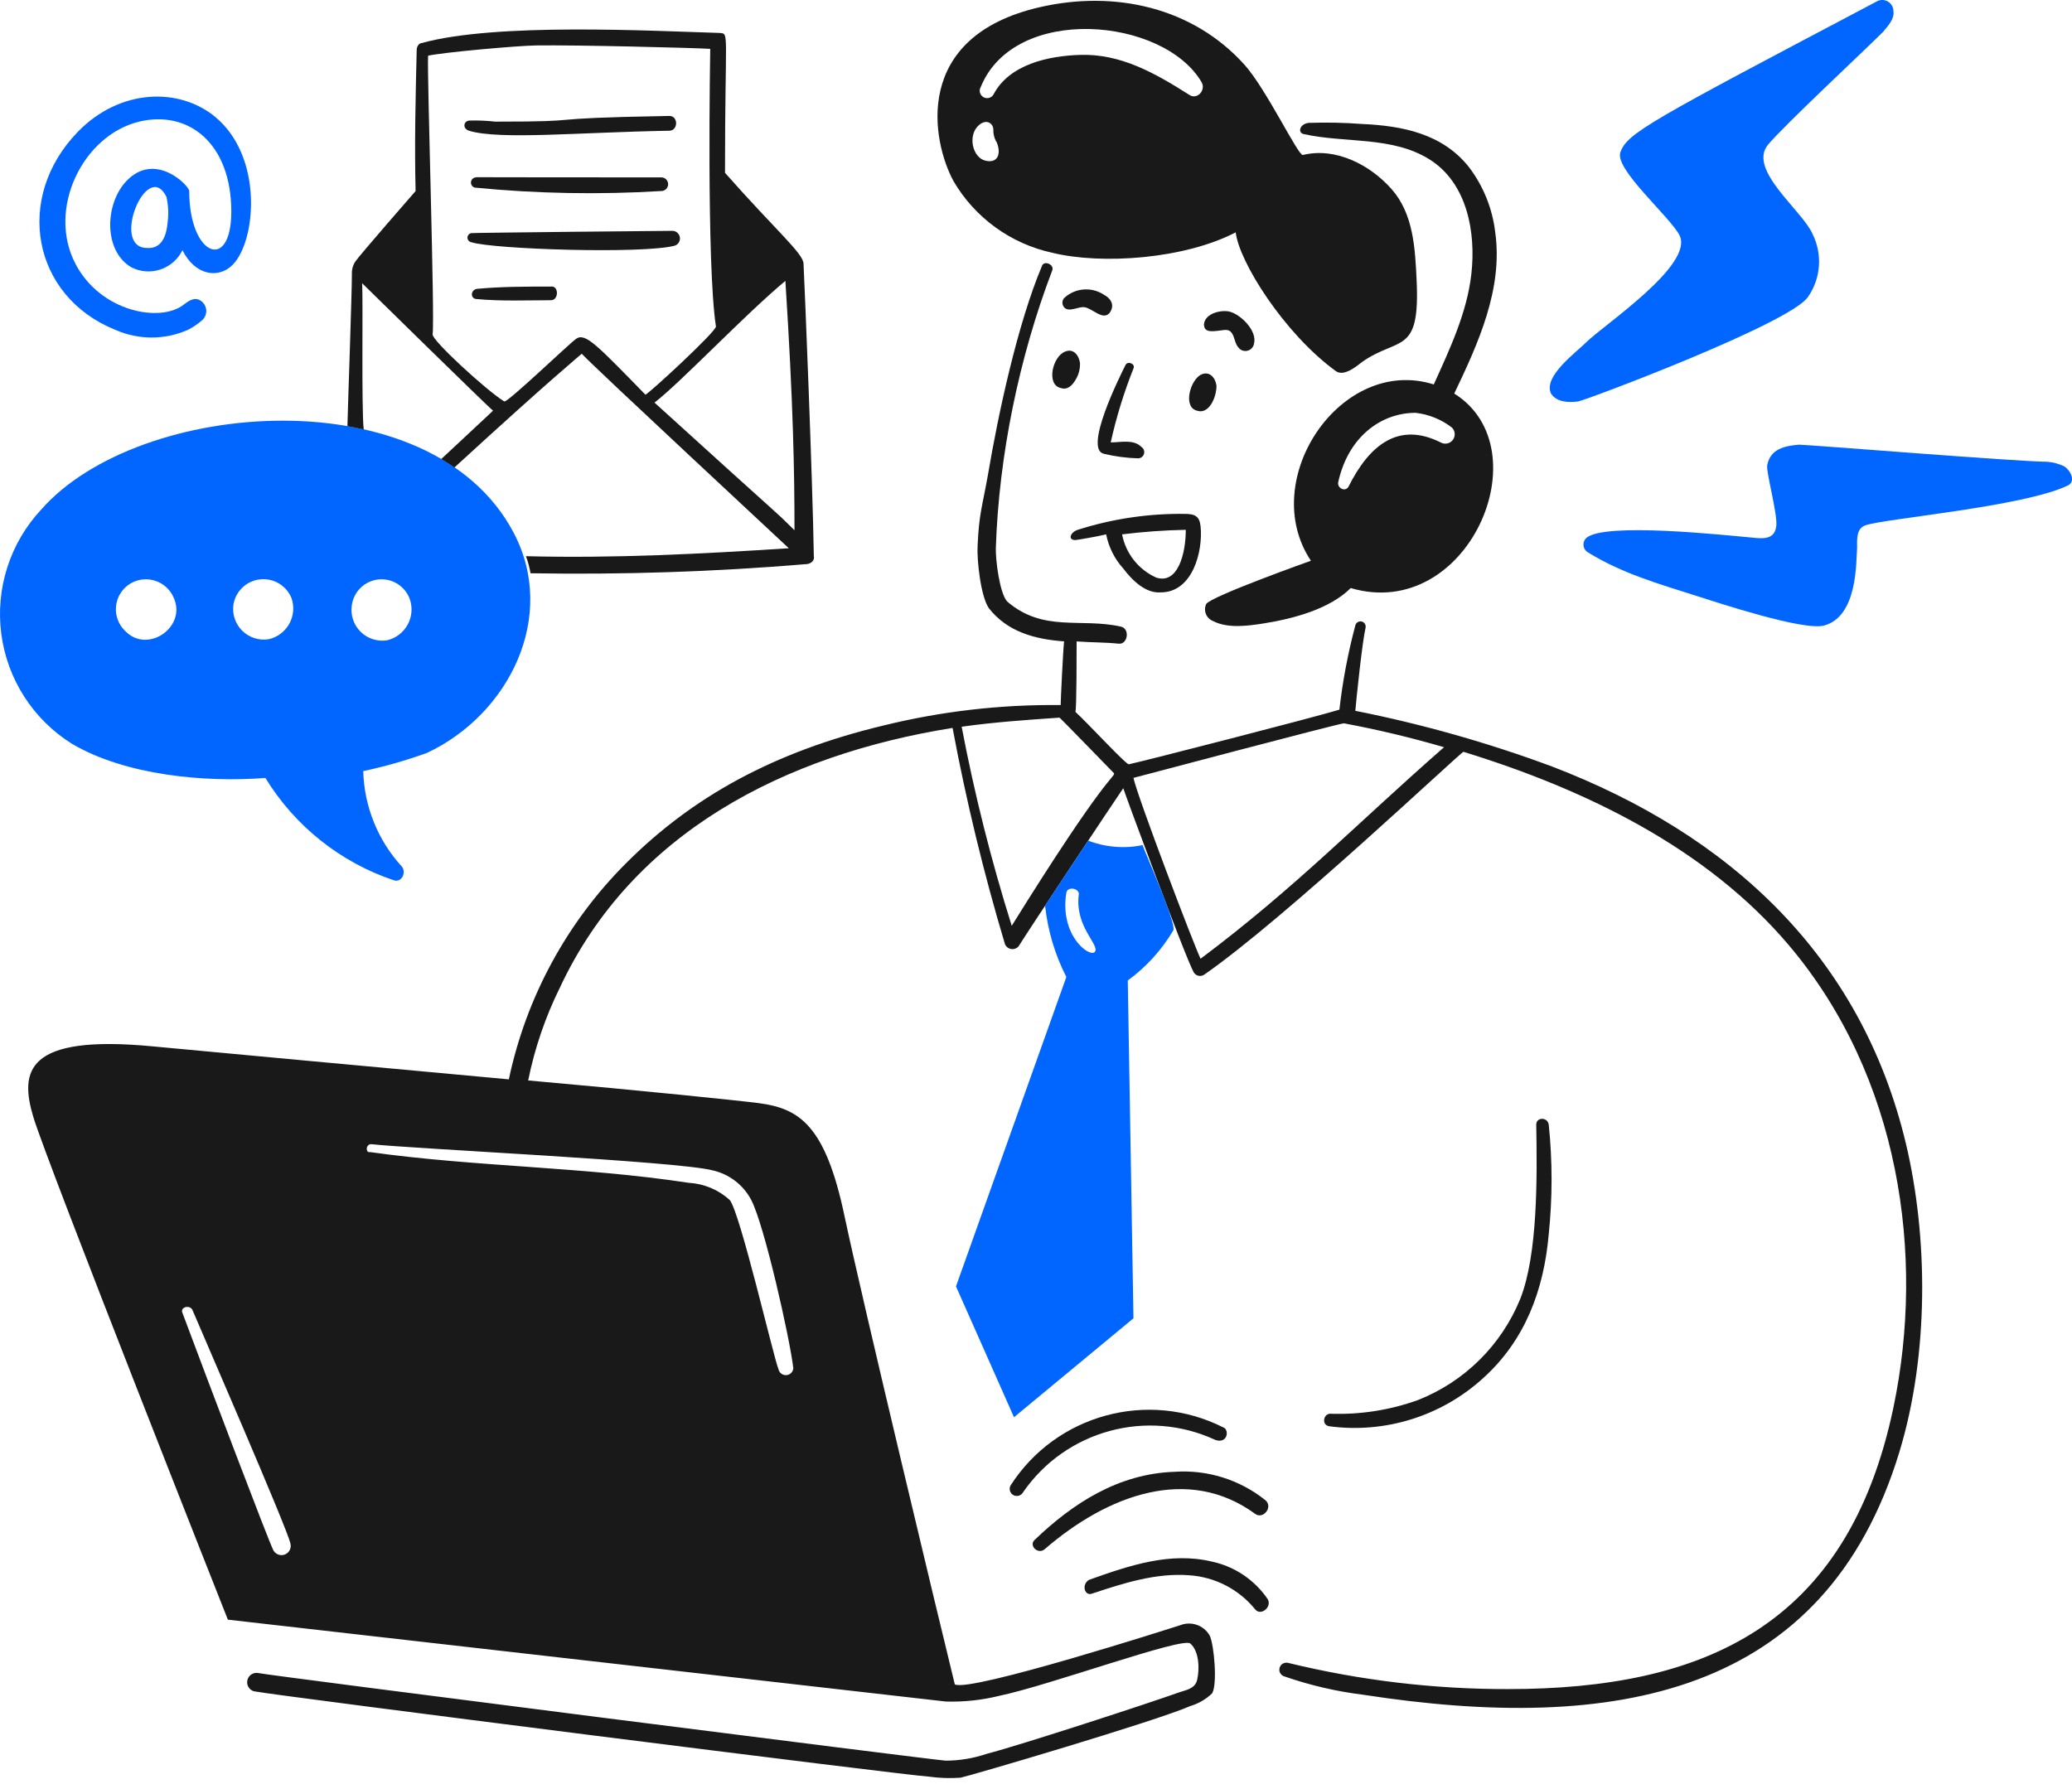
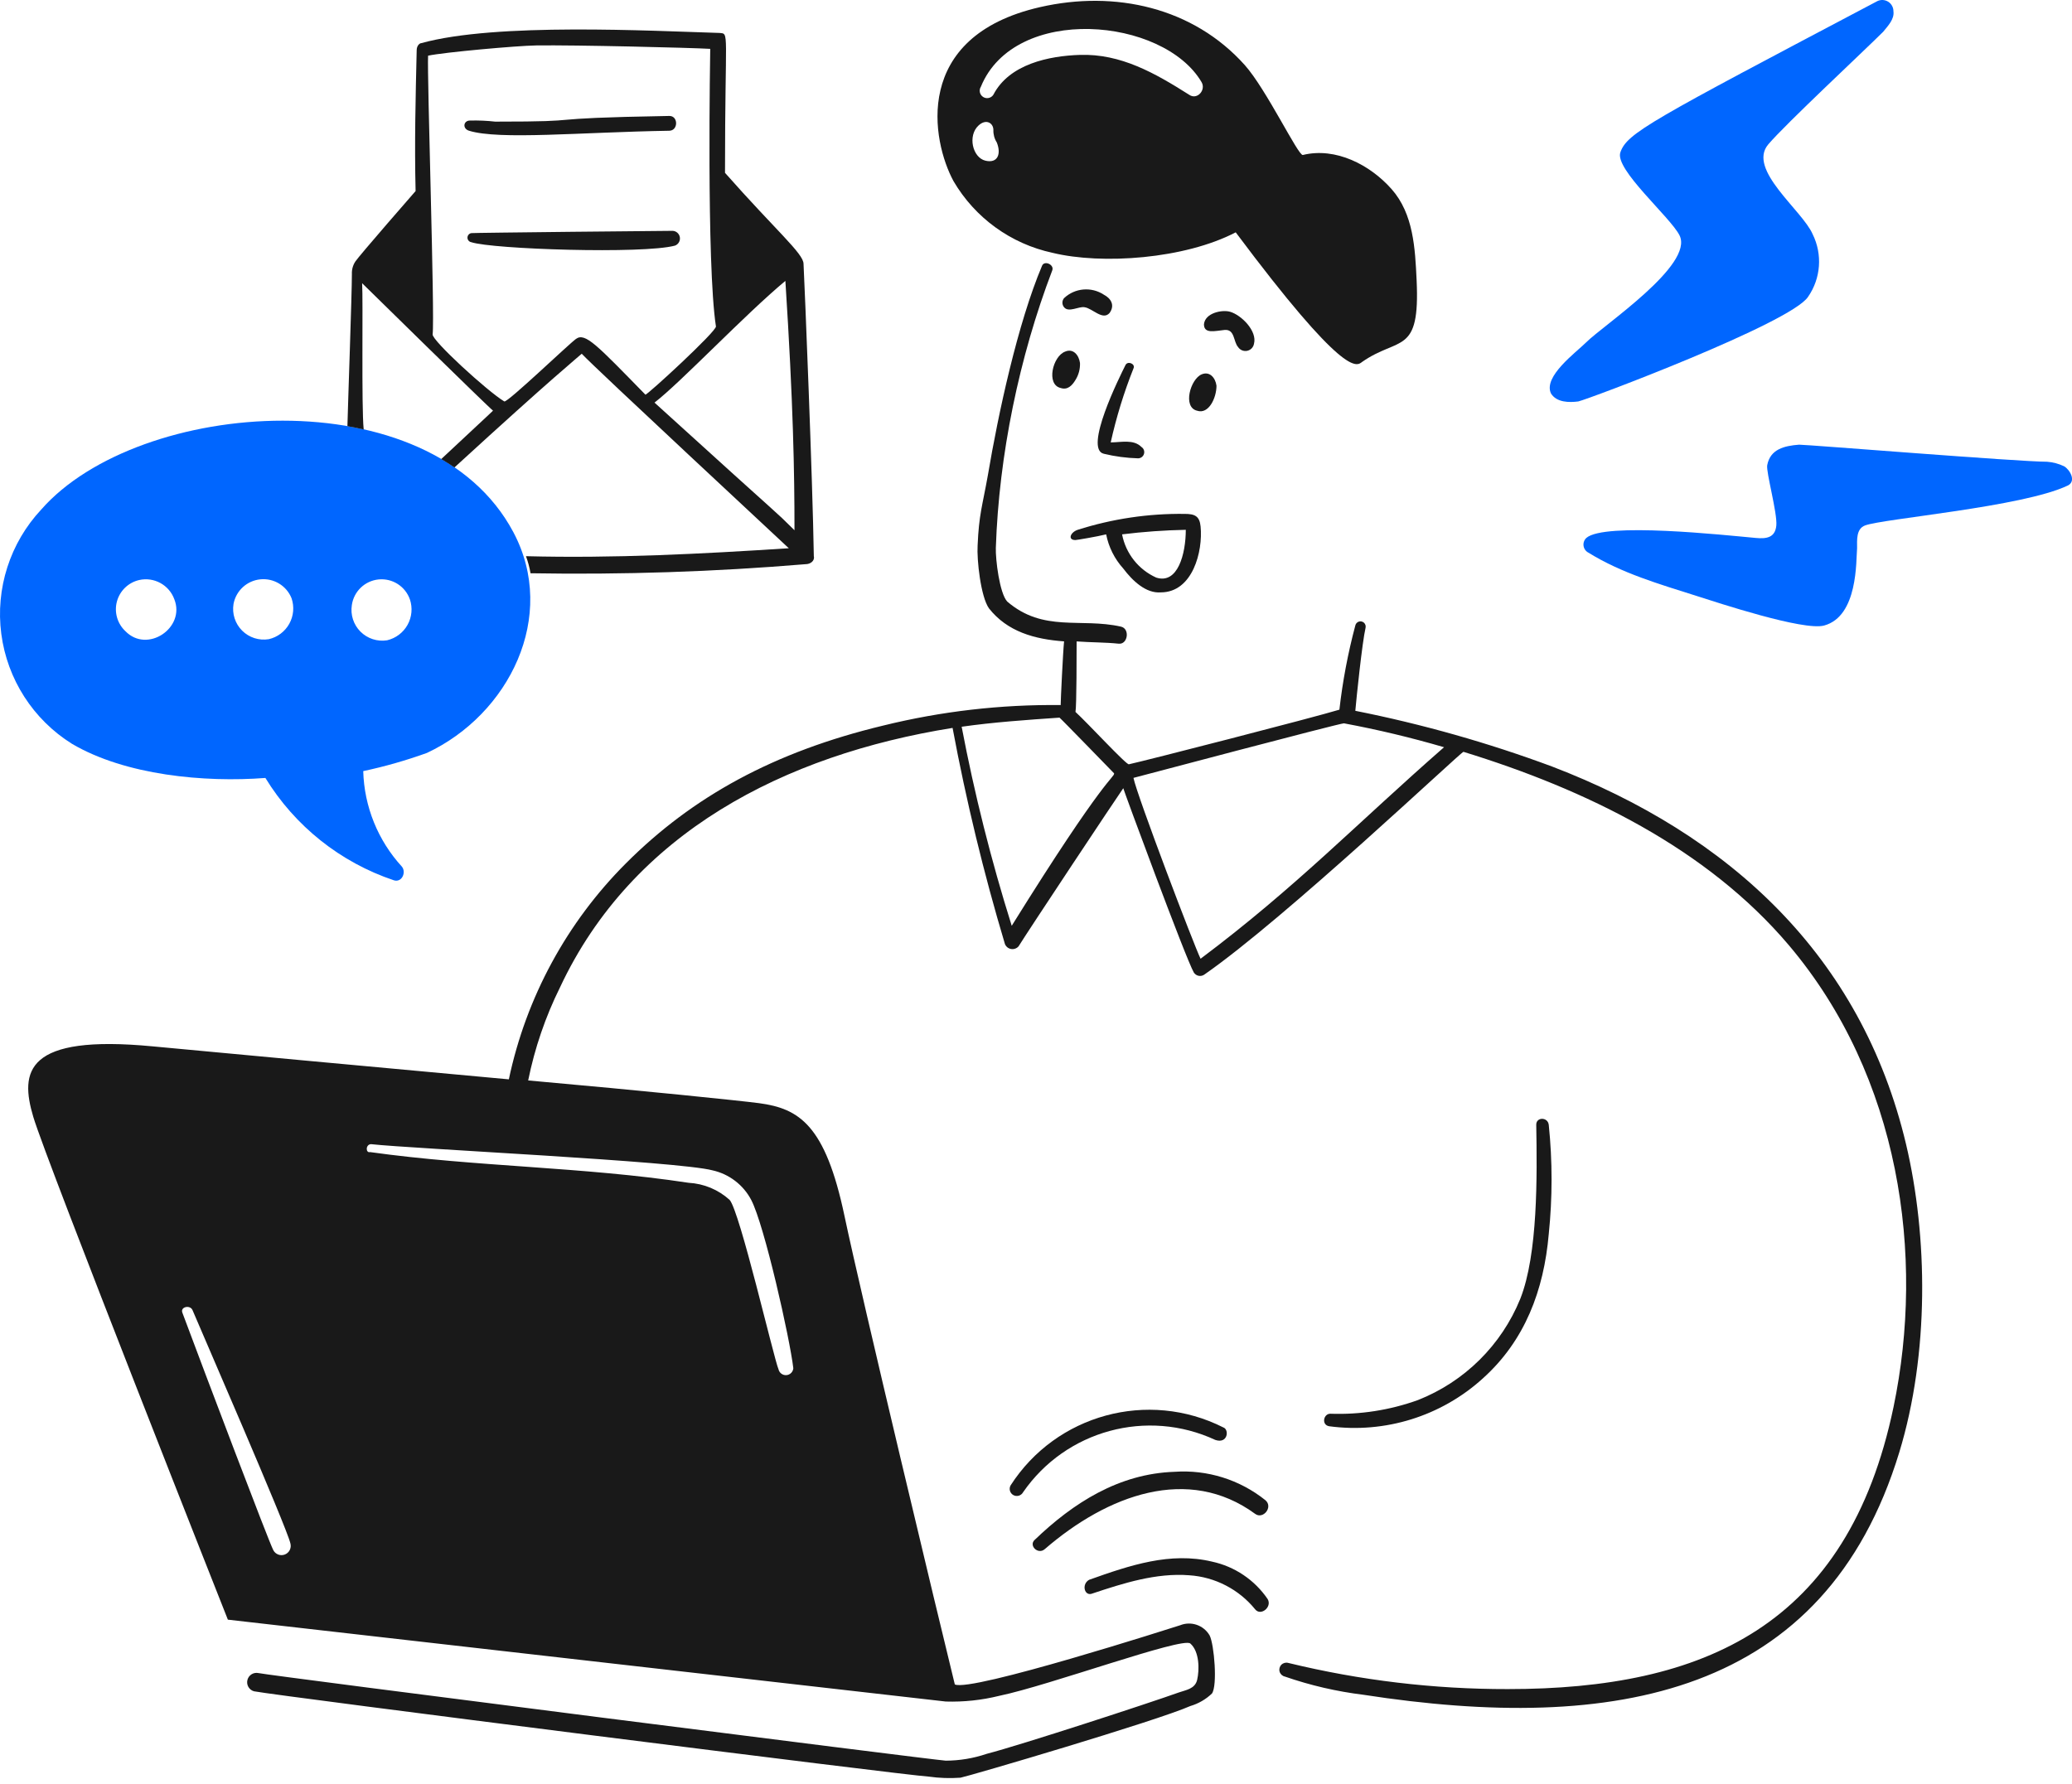
<svg xmlns="http://www.w3.org/2000/svg" width="180px" height="155px" viewBox="0 0 180 155" version="1.1">
  <title>jobs-step-3</title>
  <g id="Page-1" stroke="none" stroke-width="1" fill="none" fill-rule="evenodd">
    <g id="jobs-step-3" transform="translate(0, -0)" fill-rule="nonzero">
      <path d="M40.746,11.36 C43.385,12.176 50.446,11.488 58.142,11.36 C58.932,11.347 58.932,10.061 58.142,10.075 C45.731,10.289 51.934,10.569 43.02,10.569 C42.297,10.488 41.569,10.456 40.841,10.474 C40.253,10.467 40.149,11.175 40.746,11.36 L40.746,11.36 Z" id="Path" fill="#191919" />
-       <path d="M57.45,16.599 C57.778,16.599 58.043,16.333 58.043,16.006 C58.043,15.678 57.778,15.413 57.45,15.413 C39.046,15.413 41.572,15.38 41.339,15.413 C41.118,15.427 40.94,15.598 40.916,15.818 C40.893,16.038 41.031,16.242 41.244,16.302 C46.63,16.828 52.048,16.927 57.45,16.599 L57.45,16.599 Z" id="Path" fill="#191919" />
      <path d="M40.944,20.256 C40.751,20.289 40.61,20.456 40.61,20.651 C40.61,20.846 40.751,21.013 40.944,21.046 C42.776,21.657 55.862,22.088 58.635,21.343 C58.931,21.234 59.109,20.931 59.061,20.62 C59.013,20.308 58.753,20.073 58.438,20.058 C58.342,20.047 41.038,20.226 40.944,20.256 L40.944,20.256 Z" id="Path" fill="#191919" />
-       <path d="M47.862,24.901 C45.683,24.901 43.513,24.901 41.438,25.099 C40.845,25.194 40.845,25.988 41.438,25.988 C43.613,26.186 45.787,26.087 47.862,26.087 C48.555,26.087 48.555,24.802 47.862,24.901 L47.862,24.901 Z" id="Path" fill="#191919" />
      <path d="M6.254,64.633 C10.905,67.369 17.768,68.005 23.056,67.598 C25.616,71.784 29.57,74.934 34.223,76.493 C34.912,76.703 35.311,75.801 34.916,75.307 C32.832,73.034 31.639,70.086 31.555,67.004 C33.434,66.604 35.283,66.075 37.09,65.423 C44.222,62.08 48.476,53.552 44.601,46.249 C37.399,32.676 12.045,34.626 3.584,44.273 C0.87,47.176 -0.404,51.142 0.113,55.083 C0.63,59.024 2.883,62.527 6.254,64.633 L6.254,64.633 Z M12.085,50.401 C13.383,50.107 14.697,50.828 15.148,52.081 C16.12,54.558 12.801,56.801 10.898,54.848 C10.193,54.191 9.908,53.199 10.156,52.269 C10.405,51.338 11.146,50.619 12.085,50.401 L12.085,50.401 Z M25.328,51.982 C25.579,52.716 25.508,53.523 25.131,54.201 C24.754,54.879 24.108,55.366 23.351,55.54 C22.503,55.68 21.64,55.403 21.032,54.795 C20.425,54.187 20.147,53.324 20.287,52.476 C20.504,51.324 21.455,50.453 22.622,50.339 C23.789,50.224 24.891,50.894 25.328,51.982 L25.328,51.982 Z M35.608,52.077 C35.855,52.811 35.782,53.616 35.406,54.293 C35.029,54.971 34.385,55.458 33.63,55.636 C32.783,55.771 31.923,55.493 31.316,54.886 C30.71,54.279 30.431,53.419 30.566,52.572 C30.738,51.383 31.699,50.465 32.895,50.348 C34.09,50.232 35.21,50.947 35.608,52.081 L35.608,52.077 L35.608,52.077 Z" id="Shape" fill="#0066FF" />
-       <path d="M10.009,28.657 C12.023,29.55 14.32,29.55 16.334,28.657 C16.801,28.418 17.235,28.119 17.623,27.766 C18.02,27.352 18.02,26.699 17.623,26.284 C17.031,25.691 16.444,26.094 15.944,26.482 C13.91,28.056 8.736,27.102 6.555,22.924 C4.056,18.138 7.212,11.744 12.089,10.569 C16.388,9.535 20.094,12.476 20.094,18.378 C20.094,23.671 16.438,22.268 16.438,16.599 C16.438,16.144 13.501,13.12 11.002,15.709 C9.094,17.689 8.976,21.792 11.397,23.22 C12.182,23.625 13.097,23.696 13.935,23.417 C14.774,23.138 15.464,22.533 15.85,21.738 C16.981,24.002 19.022,24.202 20.199,23.023 C22.261,20.96 22.892,13.655 18.716,10.174 C15.595,7.573 10.42,7.676 6.757,11.459 C1.216,17.172 2.78,25.732 10.009,28.658 L10.009,28.657 Z M14.557,19.367 C14.462,20.454 14.062,21.64 12.777,21.546 C9.562,21.546 12.77,13.724 14.457,17.098 C14.628,17.842 14.661,18.61 14.556,19.366 L14.557,19.367 L14.557,19.367 Z" id="Shape" fill="#0066FF" />
-       <path d="M113.29,11.657 C116.848,12.448 120.921,11.819 124.162,13.836 C127.446,15.876 128.236,20.164 127.819,23.818 C127.44,27.181 125.941,30.342 124.557,33.405 C116.494,30.86 109.196,41.695 113.883,48.725 C113.788,48.755 105.183,51.826 104.788,52.481 C104.658,52.755 104.648,53.07 104.761,53.352 C104.873,53.633 105.098,53.855 105.381,53.964 C106.676,54.636 108.449,54.381 109.828,54.162 C112.38,53.754 115.523,52.915 117.34,51.098 C127.51,54.089 134.044,39.015 126.334,34.197 C128.41,29.848 130.591,25.101 129.892,20.163 C129.647,18.116 128.863,16.171 127.618,14.528 C125.303,11.596 121.785,10.928 118.327,10.773 C116.783,10.656 115.233,10.625 113.685,10.678 C112.894,10.768 112.697,11.559 113.29,11.657 L113.29,11.657 Z M126.138,37.157 C126.427,37.448 126.456,37.907 126.206,38.232 C125.956,38.556 125.505,38.646 125.15,38.442 C121.501,36.617 118.968,38.648 117.144,42.296 C116.848,42.79 116.146,42.391 116.254,41.901 C117.107,37.996 119.941,35.871 122.976,35.871 C124.127,36.003 125.221,36.447 126.138,37.157 L126.138,37.157 Z" id="Shape" fill="#191919" />
-       <path d="M107.35,20.188 C107.628,22.718 111.548,28.976 116.047,32.246 C116.735,32.746 117.827,31.851 118.321,31.455 C121.533,29.207 123.376,30.911 123.065,24.339 C122.934,21.573 122.793,18.585 120.891,16.433 C119.037,14.335 116.045,12.764 113.181,13.467 C112.785,13.562 110.006,7.747 108.141,5.659 C103.662,0.647 96.871,-0.873 90.35,0.619 C79.178,3.173 80.957,12.283 82.835,15.741 C84.701,18.931 87.821,21.19 91.434,21.968 C95.734,23.017 102.913,22.503 107.35,20.188 L107.35,20.188 Z M104.385,7.142 C104.788,7.829 103.989,8.723 103.298,8.229 C100.332,6.351 97.367,4.654 93.809,4.77 C91.14,4.856 87.681,5.561 86.298,8.229 C86.107,8.529 85.709,8.618 85.409,8.427 C85.108,8.236 85.02,7.837 85.211,7.537 C88.157,0.337 101.079,1.496 104.386,7.142 L104.385,7.142 Z M86.298,11.293 C86.285,11.677 86.388,12.056 86.595,12.38 C86.993,13.374 86.679,14.215 85.607,13.962 C84.484,13.696 84.043,11.783 85.014,10.898 C85.678,10.289 86.298,10.701 86.298,11.293 L86.298,11.293 Z" id="Shape" fill="#191919" />
+       <path d="M107.35,20.188 C116.735,32.746 117.827,31.851 118.321,31.455 C121.533,29.207 123.376,30.911 123.065,24.339 C122.934,21.573 122.793,18.585 120.891,16.433 C119.037,14.335 116.045,12.764 113.181,13.467 C112.785,13.562 110.006,7.747 108.141,5.659 C103.662,0.647 96.871,-0.873 90.35,0.619 C79.178,3.173 80.957,12.283 82.835,15.741 C84.701,18.931 87.821,21.19 91.434,21.968 C95.734,23.017 102.913,22.503 107.35,20.188 L107.35,20.188 Z M104.385,7.142 C104.788,7.829 103.989,8.723 103.298,8.229 C100.332,6.351 97.367,4.654 93.809,4.77 C91.14,4.856 87.681,5.561 86.298,8.229 C86.107,8.529 85.709,8.618 85.409,8.427 C85.108,8.236 85.02,7.837 85.211,7.537 C88.157,0.337 101.079,1.496 104.386,7.142 L104.385,7.142 Z M86.298,11.293 C86.285,11.677 86.388,12.056 86.595,12.38 C86.993,13.374 86.679,14.215 85.607,13.962 C84.484,13.696 84.043,11.783 85.014,10.898 C85.678,10.289 86.298,10.701 86.298,11.293 L86.298,11.293 Z" id="Shape" fill="#191919" />
      <path d="M94.909,138.46 C97.578,137.57 100.446,136.655 103.31,136.879 C105.55,137.026 107.628,138.1 109.043,139.844 C109.527,140.445 110.525,139.646 110.129,138.954 C108.995,137.285 107.261,136.116 105.287,135.692 C101.67,134.829 98.181,136 94.612,137.274 C93.92,137.668 94.217,138.756 94.909,138.46 L94.909,138.46 Z" id="Path" fill="#191919" />
      <path d="M90.758,134.61 C96.239,129.873 103.238,127.297 109.043,131.546 C109.729,132.048 110.623,130.954 109.933,130.36 C107.702,128.57 104.878,127.687 102.025,127.889 C97.2,128.052 93.238,130.582 89.869,133.819 C89.364,134.303 90.174,135.115 90.758,134.61 L90.758,134.61 Z" id="Path" fill="#191919" />
      <path d="M105.58,125.12 C106.671,125.484 106.801,124.209 106.272,124.032 C99.729,120.731 91.75,122.907 87.79,129.074 C87.626,129.374 87.736,129.75 88.036,129.914 C88.336,130.077 88.713,129.967 88.876,129.667 C92.593,124.284 99.648,122.363 105.58,125.12 L105.58,125.12 Z" id="Path" fill="#191919" />
      <path d="M92.141,33.713 C92.734,33.91 93.129,33.515 93.426,33.02 C93.705,32.578 93.843,32.061 93.821,31.539 C93.726,30.846 93.229,30.253 92.536,30.55 C91.449,30.946 90.859,33.416 92.141,33.713 L92.141,33.713 Z" id="Path" fill="#191919" />
      <path d="M105.68,33.515 C105.585,32.823 105.091,32.239 104.395,32.527 C103.412,32.934 102.715,35.393 103.999,35.689 C104.998,36.022 105.68,34.582 105.68,33.515 L105.68,33.515 Z" id="Path" fill="#191919" />
      <path d="M95.897,25.608 C94.814,24.894 93.383,25.016 92.438,25.905 C92.247,26.134 92.247,26.467 92.438,26.696 C92.833,27.19 93.723,26.601 94.217,26.696 C94.909,26.79 95.798,27.882 96.396,27.19 C96.885,26.498 96.484,25.915 95.897,25.608 L95.897,25.608 Z" id="Path" fill="#191919" />
      <path d="M98.467,32.017 C98.664,31.622 97.972,31.325 97.774,31.72 C97.281,32.709 94.117,39.035 95.897,39.43 C96.869,39.665 97.863,39.797 98.862,39.825 C99.101,39.827 99.313,39.671 99.381,39.442 C99.45,39.213 99.359,38.966 99.159,38.837 C98.467,38.145 97.379,38.441 96.49,38.441 C96.977,36.251 97.638,34.102 98.467,32.017 L98.467,32.017 Z" id="Path" fill="#191919" />
      <path d="M93.426,46.926 C93.525,46.926 95.304,46.629 96.095,46.432 C96.311,47.537 96.824,48.562 97.578,49.397 C98.386,50.471 99.554,51.576 100.839,51.473 C103.606,51.473 104.517,47.912 104.298,45.74 C104.208,44.849 103.804,44.653 102.914,44.653 C99.764,44.613 96.627,45.08 93.624,46.036 C92.985,46.249 92.726,46.926 93.426,46.926 L93.426,46.926 Z M103.013,46.036 C103.013,48.121 102.319,50.793 100.444,50.188 C98.902,49.494 97.796,48.092 97.478,46.432 C99.315,46.205 101.162,46.073 103.013,46.036 L103.013,46.036 Z" id="Shape" fill="#191919" />
      <path d="M137.11,34.883 C138,34.686 155.596,28.066 157.074,25.788 C158.185,24.182 158.336,22.101 157.47,20.351 C156.58,18.276 151.756,14.734 153.615,12.544 C155.114,10.778 161.917,4.439 163.598,2.759 C163.993,2.265 164.586,1.672 164.488,0.979 C164.489,0.646 164.32,0.335 164.04,0.154 C163.759,-0.026 163.406,-0.05 163.103,0.091 C143.255,10.566 141.362,11.555 140.766,13.236 C140.244,14.709 145.115,18.869 145.905,20.451 C147.19,23.021 139.284,28.259 137.801,29.742 C136.911,30.631 134.045,32.706 134.737,34.189 C135.231,34.983 136.318,34.983 137.109,34.883 L137.11,34.883 Z" id="Path" fill="#0066FF" />
      <path d="M156.29,38.639 C155.005,38.738 153.787,39.028 153.523,40.418 C153.41,41.01 154.412,44.57 154.314,45.657 C154.215,46.743 153.426,46.826 152.534,46.744 C149.772,46.492 139.388,45.36 137.807,46.744 C137.619,46.922 137.529,47.182 137.569,47.439 C137.608,47.695 137.772,47.916 138.005,48.029 C140.871,49.808 144.147,50.752 147.394,51.785 C149.181,52.353 156.679,54.839 158.464,54.354 C161.425,53.549 161.232,48.721 161.33,47.634 C161.33,46.941 161.236,45.953 162.023,45.657 C163.604,45.063 175.699,44.056 179.616,42.197 C180.414,41.818 179.813,40.814 179.319,40.518 C178.854,40.295 178.352,40.161 177.838,40.122 C175.366,40.122 157.081,38.639 156.291,38.639 L156.29,38.639 Z" id="Path" fill="#0066FF" />
      <path d="M82.159,147.85 C83.722,147.897 85.283,147.731 86.801,147.356 C91.168,146.451 102.718,142.213 103.406,142.809 C104.2,143.497 104.208,145.082 103.999,145.971 C103.809,146.765 103.006,146.848 102.417,147.059 C99.826,147.988 88.685,151.628 85.714,152.396 C84.568,152.785 83.367,152.985 82.157,152.989 C80.675,152.878 23.443,145.599 22.46,145.378 C22.029,145.284 21.601,145.549 21.494,145.977 C21.387,146.405 21.64,146.841 22.065,146.96 C24.235,147.374 78.698,154.273 80.675,154.373 C81.591,154.502 82.519,154.535 83.442,154.468 C84.131,154.343 100.424,149.558 103.407,148.241 C104.111,148.034 104.755,147.661 105.285,147.154 C105.778,146.462 105.482,142.903 105.087,142.113 C104.572,141.217 103.476,140.838 102.517,141.224 C101.921,141.413 84.331,147.055 82.947,146.363 C81.564,140.729 74.857,112.756 73.36,105.643 C71.696,97.733 69.411,96.323 65.948,95.858 C64.368,95.647 55.866,94.771 45.884,93.882 C46.451,91.074 47.382,88.352 48.654,85.785 C54.936,72.372 68.128,65.591 82.753,63.25 C83.935,69.586 85.453,75.854 87.301,82.029 C87.393,82.257 87.596,82.421 87.838,82.461 C88.08,82.501 88.326,82.413 88.487,82.228 C89.278,80.943 97.086,69.181 97.582,68.49 C97.582,68.589 103.018,83.315 103.71,84.502 C103.801,84.647 103.946,84.749 104.113,84.787 C104.28,84.824 104.455,84.793 104.599,84.7 C111.581,79.868 126.924,65.328 127.134,65.328 C137.74,68.59 148.262,73.695 155.401,82.13 C165.085,93.577 167.23,109.145 164.496,122.258 C160.517,141.309 148.002,146.769 130.99,146.769 C124.563,146.779 118.159,146.015 111.914,144.495 C111.7,144.435 111.471,144.497 111.315,144.655 C111.159,144.813 111.101,145.043 111.164,145.257 C111.227,145.47 111.401,145.632 111.618,145.68 C113.829,146.447 116.116,146.977 118.439,147.262 C140.23,150.633 158.528,147.382 164.991,126.209 C167.617,117.607 167.474,107.413 165.584,99.425 C161.704,83.057 150.263,72.521 134.838,66.607 C129.277,64.541 123.559,62.921 117.74,61.764 C117.835,60.677 118.333,55.834 118.63,54.549 C118.666,54.39 118.615,54.223 118.495,54.112 C118.374,54.001 118.204,53.963 118.048,54.013 C117.892,54.062 117.775,54.191 117.74,54.351 C117.099,56.752 116.637,59.196 116.357,61.665 C114.083,62.357 99.456,66.113 98.072,66.41 C97.875,66.505 94.514,62.851 93.43,61.862 C93.529,61.368 93.529,56.624 93.529,55.734 C94.814,55.829 96.002,55.808 97.185,55.932 C97.978,56.015 98.178,54.628 97.383,54.45 C93.885,53.662 90.648,54.973 87.5,52.27 C86.831,51.546 86.476,48.587 86.511,47.602 C86.779,39.552 88.542,31.014 91.414,23.49 C91.604,22.993 90.725,22.601 90.525,23.094 C88.408,28.105 86.722,35.935 85.818,41.299 C85.34,43.978 85.043,44.685 84.928,47.404 C84.85,48.636 85.199,51.858 85.916,52.864 C87.515,54.889 89.867,55.546 92.439,55.73 C92.345,56.619 92.143,60.87 92.143,61.265 C86.948,61.206 81.768,61.804 76.724,63.047 C67.229,65.327 60.164,69.223 54.385,75.008 C49.242,80.148 45.705,86.673 44.205,93.787 C32.444,92.7 19.104,91.478 13.269,90.921 C2.206,89.864 1.71,93.095 2.892,97.049 C4.073,101.002 19.796,140.736 19.796,140.736 C19.796,140.736 80.481,147.652 82.161,147.85 L82.159,147.85 Z M116.751,62.851 C119.683,63.397 122.586,64.09 125.448,64.927 C117.897,71.533 112.568,77.107 104.297,83.307 C103.76,82.232 98.776,69.139 98.467,67.592 C98.562,67.568 116.358,62.851 116.751,62.851 L116.751,62.851 Z M96.786,67.2 C96.786,67.604 96.038,67.35 87.891,80.444 C86.106,74.768 84.654,68.993 83.542,63.148 C86.309,62.753 89.175,62.555 92.042,62.357 C92.123,62.397 96.722,67.135 96.786,67.2 L96.786,67.2 Z M32.246,99.42 C35.804,99.816 58.931,100.902 61.9,101.694 C63.343,102.016 64.571,102.955 65.26,104.263 C66.408,106.458 68.621,116.321 68.918,118.891 C68.892,119.211 68.636,119.465 68.316,119.489 C67.995,119.512 67.705,119.299 67.633,118.986 C67.237,118.096 64.272,105.248 63.383,104.259 C62.401,103.371 61.145,102.848 59.824,102.776 C50.634,101.378 41.342,101.393 32.151,100.108 C31.751,100.21 31.751,99.419 32.246,99.419 L32.246,99.42 Z M16.729,113.85 C17.305,115.241 24.927,132.729 25.228,134.112 C25.337,134.506 25.132,134.92 24.752,135.072 C24.372,135.224 23.939,135.066 23.746,134.705 C23.334,133.923 17.847,119.437 15.839,114.051 C15.654,113.549 16.525,113.354 16.729,113.85 L16.729,113.85 Z" id="Shape" fill="#191919" />
      <path d="M132.07,112.86 C130.433,116.885 127.219,120.064 123.175,121.657 C120.737,122.533 118.154,122.935 115.565,122.842 C114.972,122.842 114.777,123.816 115.47,123.93 C120.312,124.581 125.195,123.061 128.813,119.778 C132.476,116.489 134.119,112.113 134.545,107.226 C134.869,104.072 134.869,100.892 134.545,97.738 C134.463,97.043 133.445,97.046 133.458,97.738 C133.535,102.201 133.607,108.972 132.07,112.86 L132.07,112.86 Z" id="c" fill="#191919" />
      <path d="M106.37,28.672 C107.286,28.582 107.135,29.684 107.556,30.155 C107.727,30.418 108.043,30.548 108.35,30.482 C108.657,30.417 108.892,30.168 108.94,29.858 C109.225,28.768 107.855,27.381 106.865,27.091 C106.174,26.889 104.685,27.186 104.591,28.178 C104.594,29.031 105.526,28.756 106.37,28.672 L106.37,28.672 Z" id="Path" fill="#191919" />
-       <path d="M94.53,73.044 C93.31,74.881 91.929,76.965 90.789,78.695 C91.021,80.857 91.647,82.958 92.636,84.894 L83.049,111.778 L88.089,123.147 L98.467,114.55 L97.973,85.195 C99.573,84.029 100.918,82.549 101.926,80.846 C102.233,80.266 99.481,74.105 99.258,73.433 C97.677,73.76 96.036,73.625 94.53,73.044 L94.53,73.044 Z M95.107,82.72 C94.612,83.215 92.034,81.236 92.636,77.581 C92.731,76.988 93.723,77.185 93.723,77.676 C93.328,80.546 95.597,82.127 95.107,82.72 L95.107,82.72 Z" id="Shape" fill="#0066FF" />
      <path d="M69.805,22.925 C69.805,22.035 67.436,20.058 62.983,15.018 C62.983,2.439 63.383,2.951 62.489,2.862 C56.581,2.687 43.1,1.944 36.594,3.75 C36.46,3.75 36.208,3.955 36.199,4.344 C36.104,8.399 36.001,12.449 36.104,16.6 C36.104,16.6 31.178,22.241 30.866,22.728 C30.656,23.05 30.552,23.43 30.57,23.814 C30.57,25.558 30.229,35.05 30.181,37.033 C30.656,37.115 31.128,37.21 31.595,37.318 C31.391,35.369 31.55,26.064 31.459,24.609 C31.657,24.807 42.529,35.481 42.828,35.679 C42.602,35.904 43.61,34.962 38.329,39.891 C38.723,40.12 39.106,40.363 39.479,40.618 C48.1,32.717 50.387,30.887 50.537,30.737 C51.624,31.923 68.229,47.342 68.526,47.638 C60.915,48.131 53.305,48.526 45.693,48.329 C45.871,48.81 46.003,49.307 46.089,49.812 C54.07,49.949 62.053,49.685 70.007,49.021 C70.403,49.021 70.798,48.724 70.699,48.329 C70.595,41.704 69.903,24.803 69.805,22.926 L69.805,22.925 Z M50.038,29.448 C49.351,29.95 44.107,34.983 43.811,34.883 C42.329,33.994 37.486,29.547 37.584,29.052 C37.782,27.471 37.09,6.517 37.189,4.838 C38.572,4.541 44.898,3.973 46.578,3.948 C49.94,3.899 60.02,4.146 61.7,4.245 C61.7,4.34 61.364,22.959 62.195,28.361 C62.289,28.756 56.164,34.391 56.067,34.291 C51.866,29.992 50.835,28.864 50.038,29.449 L50.038,29.448 Z M56.859,34.983 C59.178,33.19 64.686,27.356 68.228,24.407 C68.916,35.084 69.019,41.04 69.019,46.074 C66.781,43.88 69.403,46.388 56.858,34.983 L56.86,34.983 L56.859,34.983 Z" id="Shape" fill="#191919" />
    </g>
  </g>
</svg>